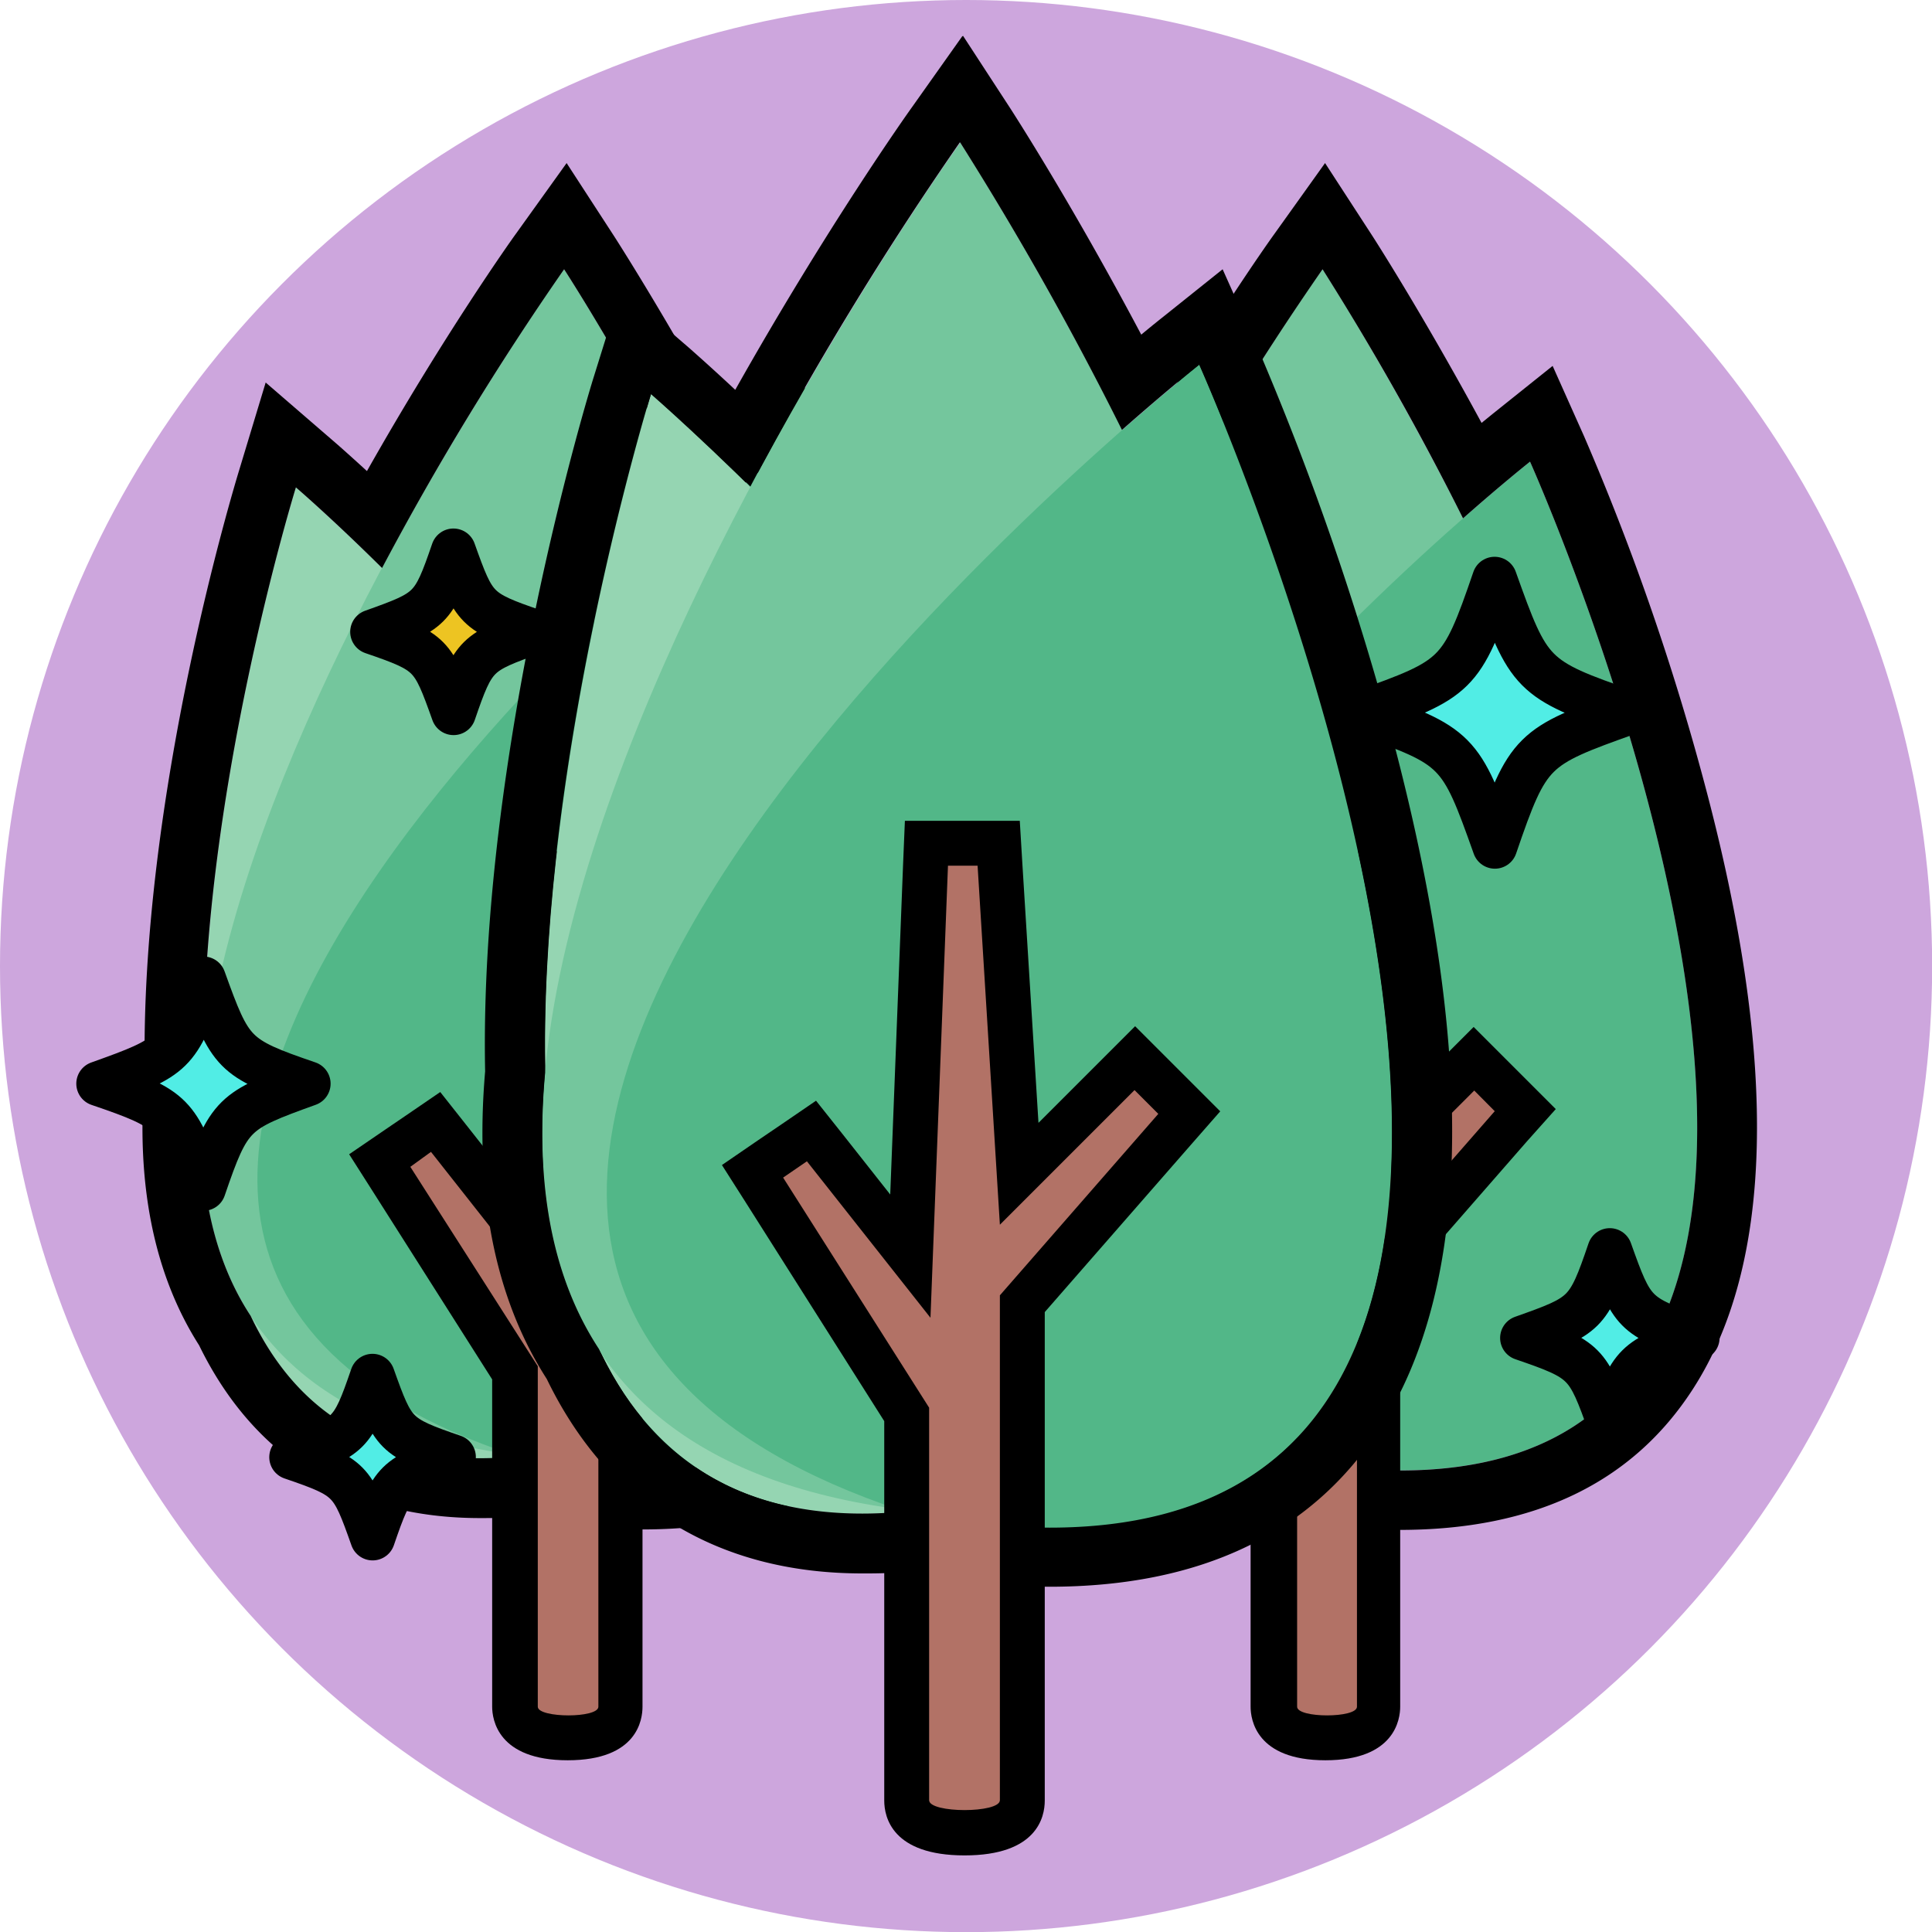
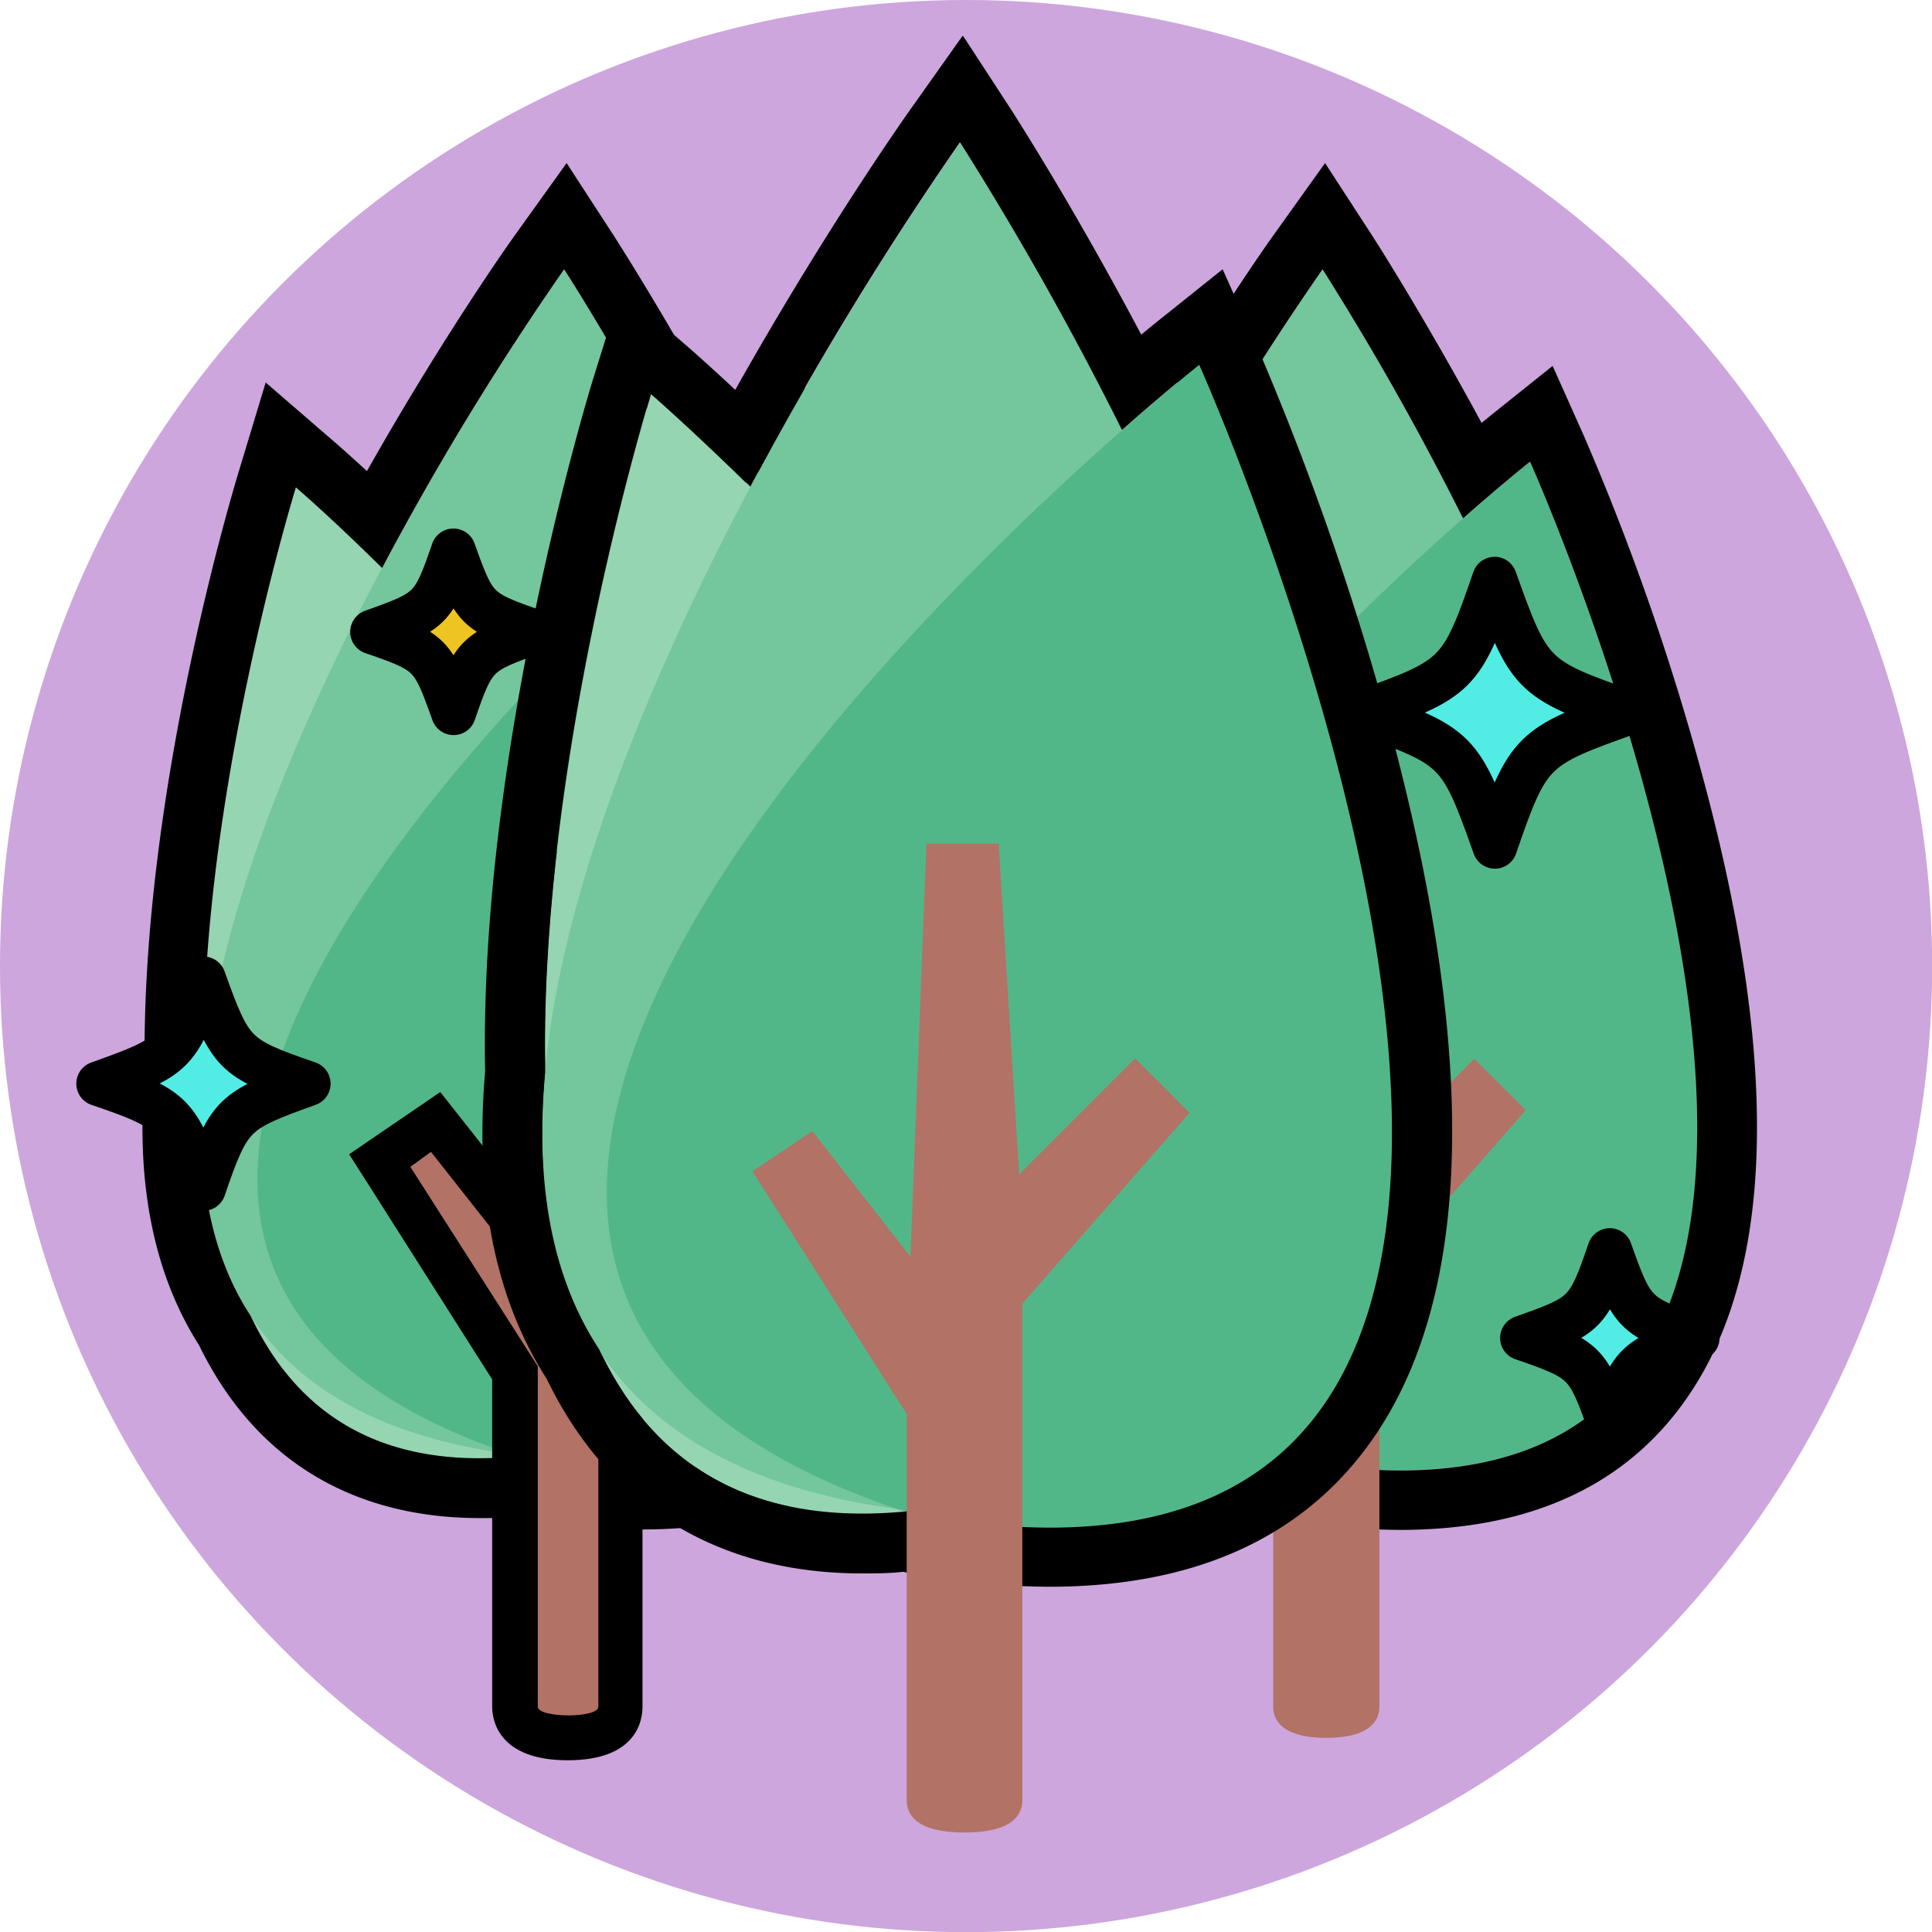
<svg xmlns="http://www.w3.org/2000/svg" viewBox="0 0 129.15 129.15">
  <defs>
    <style>.cls-1{fill:#cda6dd;}.cls-2{fill:#95d5b2;}.cls-3{fill:#74c69d;}.cls-4{fill:#52b788;}.cls-5{fill:#b27266;}.cls-6{fill:#edc422;}.cls-6,.cls-7{stroke:#000;stroke-linecap:round;stroke-linejoin:round;stroke-width:3px;}.cls-7{fill:#51ede5;}</style>
  </defs>
  <g id="Layer_2" data-name="Layer 2">
    <g id="씨앗">
      <circle class="cls-1" cx="64.58" cy="64.58" r="64.58" />
      <path class="cls-2" d="M19.78,32.57S-2.4,104.28,37.38,97L39,96.51h0C76.4,81.62,19.78,32.57,19.78,32.57Z" />
      <path class="cls-3" d="M37.71,18S-15,91.55,35,97.32l2.08,0h0C86.94,93.68,37.71,18,37.71,18Z" />
      <path class="cls-4" d="M51.58,30.86S-12.53,81.68,34.36,97.28l2,.47h0C85,105.37,51.58,30.86,51.58,30.86Z" />
      <path d="M37.71,18S42.2,24.9,47.1,34.65c2.71-2.4,4.48-3.79,4.48-3.79s30.2,67.44-8.7,67.44a42.47,42.47,0,0,1-6.53-.55l-1.69-.4c-.92.09-1.79.13-2.63.13-7.8,0-12.55-3.77-15.27-9.51-2.88-4.38-3.68-10-3.13-16-.41-18.18,6.15-39.39,6.15-39.39s2.34,2,5.76,5.39A194.44,194.44,0,0,1,37.71,18m.16-7.09-3.42,4.77c-.22.3-4.75,6.66-9.92,15.81-1.3-1.19-2.08-1.87-2.14-1.92l-4.63-4L16,31.39c-.27.89-6.69,21.88-6.32,40.43-.62,7.27.6,13.36,3.63,18.11,3.68,7.56,10.16,11.55,18.77,11.55.75,0,1.54,0,2.33-.09l1.07.25.15,0,.15,0a46,46,0,0,0,7.15.6c8.95,0,15.53-3.16,19.57-9.39,5.37-8.29,5.71-21.65,1-39.72a170.16,170.16,0,0,0-8.26-24l-2.11-4.7-4,3.2-.76.61C44.4,21,41.22,16.05,41.06,15.8l-3.19-4.91Z" />
      <path class="cls-5" d="M38,116.17c-3.09,0-3.55-1.3-3.55-2.08V91.77l-9-14.19L29.12,75l5.51,7,.92-23.59h4.57l1.17,18.92,6.55-6.55,3.43,3.43L41.5,85.38v28.71C41.5,114.87,41,116.17,38,116.17Z" />
      <path d="M38.71,59.91,40,80.74l7.84-7.84,1.38,1.38L40,84.82v29.27c0,.39-1,.58-2,.58s-2.05-.19-2.05-.58V91.33L27.43,78l1.38-1L36,86.12l1-26.21h1.72m2.82-3H34.11L34,59.8l-.71,18.09-2.13-2.7L29.43,73l-2.31,1.58-1.38.94-2.4,1.64,1.56,2.45,8,12.6v21.88c0,.84.37,3.58,5.05,3.58s5-2.74,5-3.58V86l8.48-9.7,1.84-2.11-2-2L50,70.78l-2.12-2.12-2.12,2.12-3.13,3.13L41.7,59.73l-.17-2.82Z" />
-       <path class="cls-2" d="M70.48,32.57S48.3,104.28,88.09,97l1.6-.46h0C127.1,81.62,70.48,32.57,70.48,32.57Z" />
      <path class="cls-3" d="M88.41,18S35.74,91.55,85.67,97.32l2.08,0h0C137.64,93.68,88.41,18,88.41,18Z" />
      <path class="cls-4" d="M102.28,30.86S38.18,81.68,85.07,97.28l2,.47h0C135.65,105.37,102.28,30.86,102.28,30.86Z" />
      <path d="M88.41,18A190.33,190.33,0,0,1,97.8,34.65c2.72-2.4,4.48-3.79,4.48-3.79s30.2,67.44-8.7,67.44a42.25,42.25,0,0,1-6.52-.55l-1.7-.4c-.91.09-1.79.13-2.63.13-7.8,0-12.55-3.77-15.27-9.51-2.88-4.38-3.67-10-3.12-16-.42-18.18,6.14-39.39,6.14-39.39s2.34,2,5.76,5.39A196.56,196.56,0,0,1,88.41,18m.16-7.09-3.41,4.77c-.22.3-4.75,6.66-9.93,15.81-1.29-1.19-2.07-1.87-2.13-1.92l-4.63-4-1.81,5.85c-.28.89-6.69,21.88-6.33,40.43-.62,7.27.6,13.36,3.64,18.11,3.67,7.56,10.16,11.55,18.76,11.55q1.14,0,2.34-.09l1.07.25.15,0,.15,0a45.84,45.84,0,0,0,7.14.6c9,0,15.54-3.16,19.57-9.39,5.37-8.29,5.72-21.65,1-39.72a167.27,167.27,0,0,0-8.26-24l-2.1-4.7-4,3.2-.75.61C95.1,21,91.92,16.05,91.76,15.8l-3.19-4.91Z" />
      <path class="cls-5" d="M88.66,116.17c-3.09,0-3.55-1.3-3.55-2.08V91.77l-9-14.19L79.82,75l5.52,7,.92-23.59h4.56L92,77.33l6.55-6.55L102,74.21,92.21,85.38v28.71C92.21,114.87,91.75,116.17,88.66,116.17Z" />
-       <path d="M89.41,59.91l1.3,20.83,7.84-7.84,1.37,1.38L90.71,84.82v29.27c0,.39-1,.58-2,.58s-2-.19-2-.58V91.33L78.14,78l1.38-1,7.16,9.07,1-26.21h1.71m2.82-3H84.81L84.7,59.8,84,77.89l-2.13-2.7L80.13,73l-2.31,1.58-1.38.94-2.39,1.64,1.55,2.45,8,12.6v21.88c0,.84.36,3.58,5,3.58s5-2.74,5-3.58V86l8.47-9.7L104,74.14l-2-2-1.37-1.37-2.12-2.12-2.12,2.12-3.14,3.13-.88-14.18-.18-2.82Z" />
      <path class="cls-2" d="M43.52,26.35S18,109,63.82,100.6l1.85-.53v0C108.8,82.9,43.52,26.35,43.52,26.35Z" />
      <path class="cls-3" d="M64.19,9.53S3.47,94.35,61,101l2.4,0v0C121,96.8,64.19,9.53,64.19,9.53Z" />
      <path class="cls-4" d="M80.18,24.37S6.28,83,60.34,101l2.29.54h0C118.66,110.28,80.18,24.37,80.18,24.37Z" />
      <path d="M64.19,9.53A218.5,218.5,0,0,1,75,28.74c3.13-2.76,5.16-4.37,5.16-4.37s34.82,77.75-10,77.75a48.42,48.42,0,0,1-7.52-.63l-2-.46c-1.06.1-2.07.15-3,.15-9,0-14.47-4.35-17.6-11-3.32-5.06-4.24-11.47-3.6-18.46-.48-21,7.08-45.41,7.08-45.41s2.7,2.34,6.64,6.21a226.64,226.64,0,0,1,14-23m.16-7.09L60.94,7.2c-.26.36-5.68,8-11.79,18.86-1.82-1.7-2.94-2.67-3-2.73l-4.63-4L39.7,25.17c-.32,1-7.7,25.15-7.27,46.45-.71,8.27.67,15.19,4.12,20.56,4.12,8.51,11.41,13,21.09,13,.89,0,1.81,0,2.74-.11l1.33.32.15,0,.15,0a51.92,51.92,0,0,0,8.14.68c10.1,0,17.52-3.54,22.06-10.54,6.09-9.4,6.46-24.65,1.11-45.31a192.63,192.63,0,0,0-9.49-27.53L81.73,18l-4,3.2s-.56.44-1.44,1.17c-4.69-8.85-8.53-14.77-8.71-15.06l-3.2-4.91Z" />
      <path class="cls-5" d="M64.48,122.5c-3.2,0-3.87-1.18-3.87-2.16V94.53L50.3,78.3l4-2.69L60.86,84l1.07-27.6h4.83l1.37,22.1,7.75-7.75,3.64,3.64L68.34,87.15v33.19C68.34,121.32,67.67,122.5,64.48,122.5Z" />
-       <path d="M65.35,57.87l1.49,24,9-9,1.59,1.59L66.84,86.59v33.75c0,.44-1.18.66-2.36.66s-2.37-.22-2.37-.66V94.1L52.35,78.72l1.59-1.09L62.2,88.09l1.17-30.22h2m2.82-3H60.49l-.12,2.89-.86,22.09-3.22-4.08-1.74-2.19-2.31,1.58-1.59,1.08-2.39,1.64,1.56,2.45L59.11,95v25.37c0,1.1.53,3.66,5.37,3.66s5.36-2.56,5.36-3.66V87.71L79.72,76.4l1.85-2.11-2-2L78,70.72,75.88,68.6l-2.12,2.12-4.34,4.34L68.34,57.69l-.17-2.82Z" />
      <g id="Layer_2-2" data-name="Layer 2">
        <g id="Layer_1-2" data-name="Layer 1-2">
          <path class="cls-6" d="M30.31,36.83c1.38,3.87,1.5,4.06,5.41,5.4-3.87,1.38-4.06,1.5-5.4,5.41-1.38-3.87-1.5-4.06-5.41-5.4,3.87-1.38,4.06-1.5,5.4-5.41" />
        </g>
      </g>
      <g id="Layer_2-3" data-name="Layer 2">
        <g id="Layer_1-2-2" data-name="Layer 1-2">
          <path class="cls-7" d="M107.61,83.6c1.49,4.18,1.62,4.39,5.84,5.83-4.18,1.49-4.38,1.62-5.82,5.84-1.49-4.18-1.62-4.38-5.85-5.83,4.18-1.48,4.39-1.61,5.83-5.84" />
        </g>
      </g>
      <g id="Layer_2-4" data-name="Layer 2">
        <g id="Layer_1-2-3" data-name="Layer 1-2">
          <path class="cls-7" d="M99.91,38.72c2.28,6.39,2.47,6.7,8.94,8.91-6.4,2.28-6.71,2.47-8.92,8.94-2.27-6.39-2.47-6.71-8.93-8.92,6.39-2.27,6.7-2.47,8.91-8.93" />
        </g>
      </g>
      <g id="Layer_2-5" data-name="Layer 2">
        <g id="Layer_1-2-4" data-name="Layer 1-2">
          <path class="cls-7" d="M13.6,65.44c1.8,5,2,5.29,7,7-5,1.8-5.29,2-7,7-1.79-5-1.95-5.28-7-7,5-1.79,5.29-1.95,7-7" />
        </g>
      </g>
      <g id="Layer_2-6" data-name="Layer 2">
        <g id="Layer_1-2-5" data-name="Layer 1-2">
-           <path class="cls-7" d="M24.9,92c1.38,3.87,1.5,4.06,5.41,5.4-3.87,1.38-4.06,1.5-5.4,5.41-1.37-3.87-1.49-4.06-5.41-5.4,3.87-1.38,4.06-1.5,5.4-5.41" />
-         </g>
+           </g>
      </g>
    </g>
  </g>
</svg>